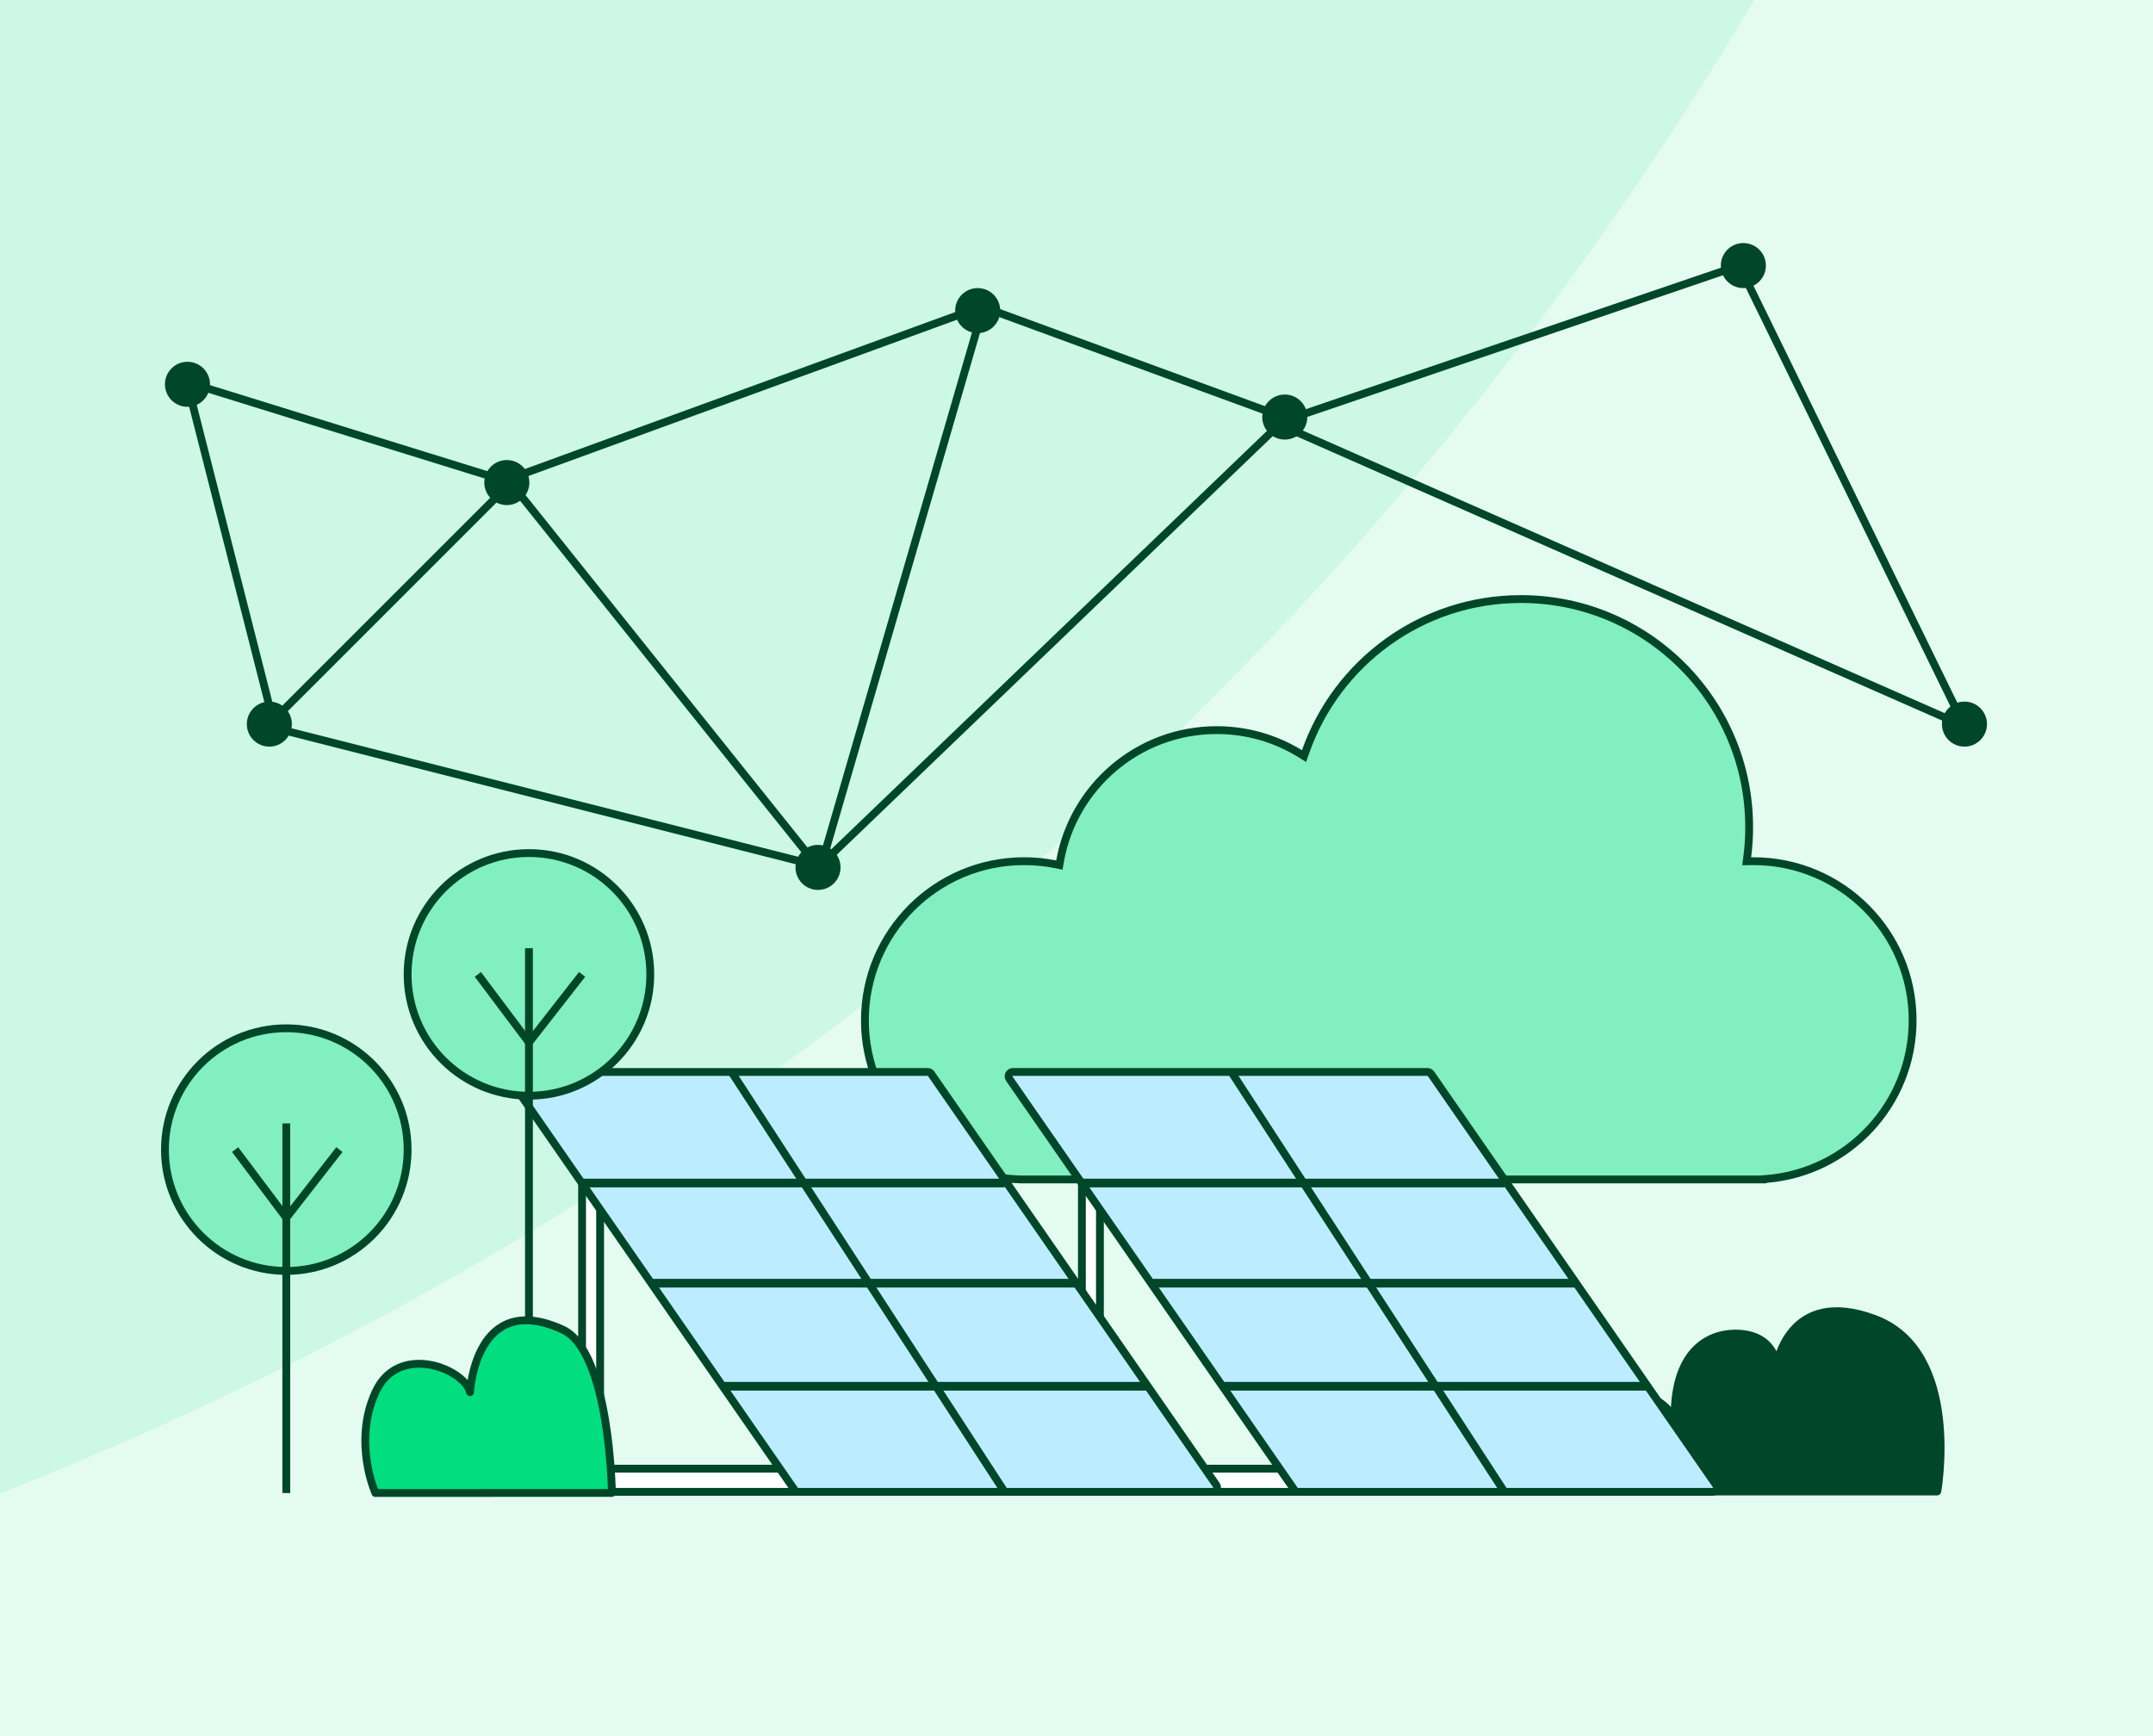
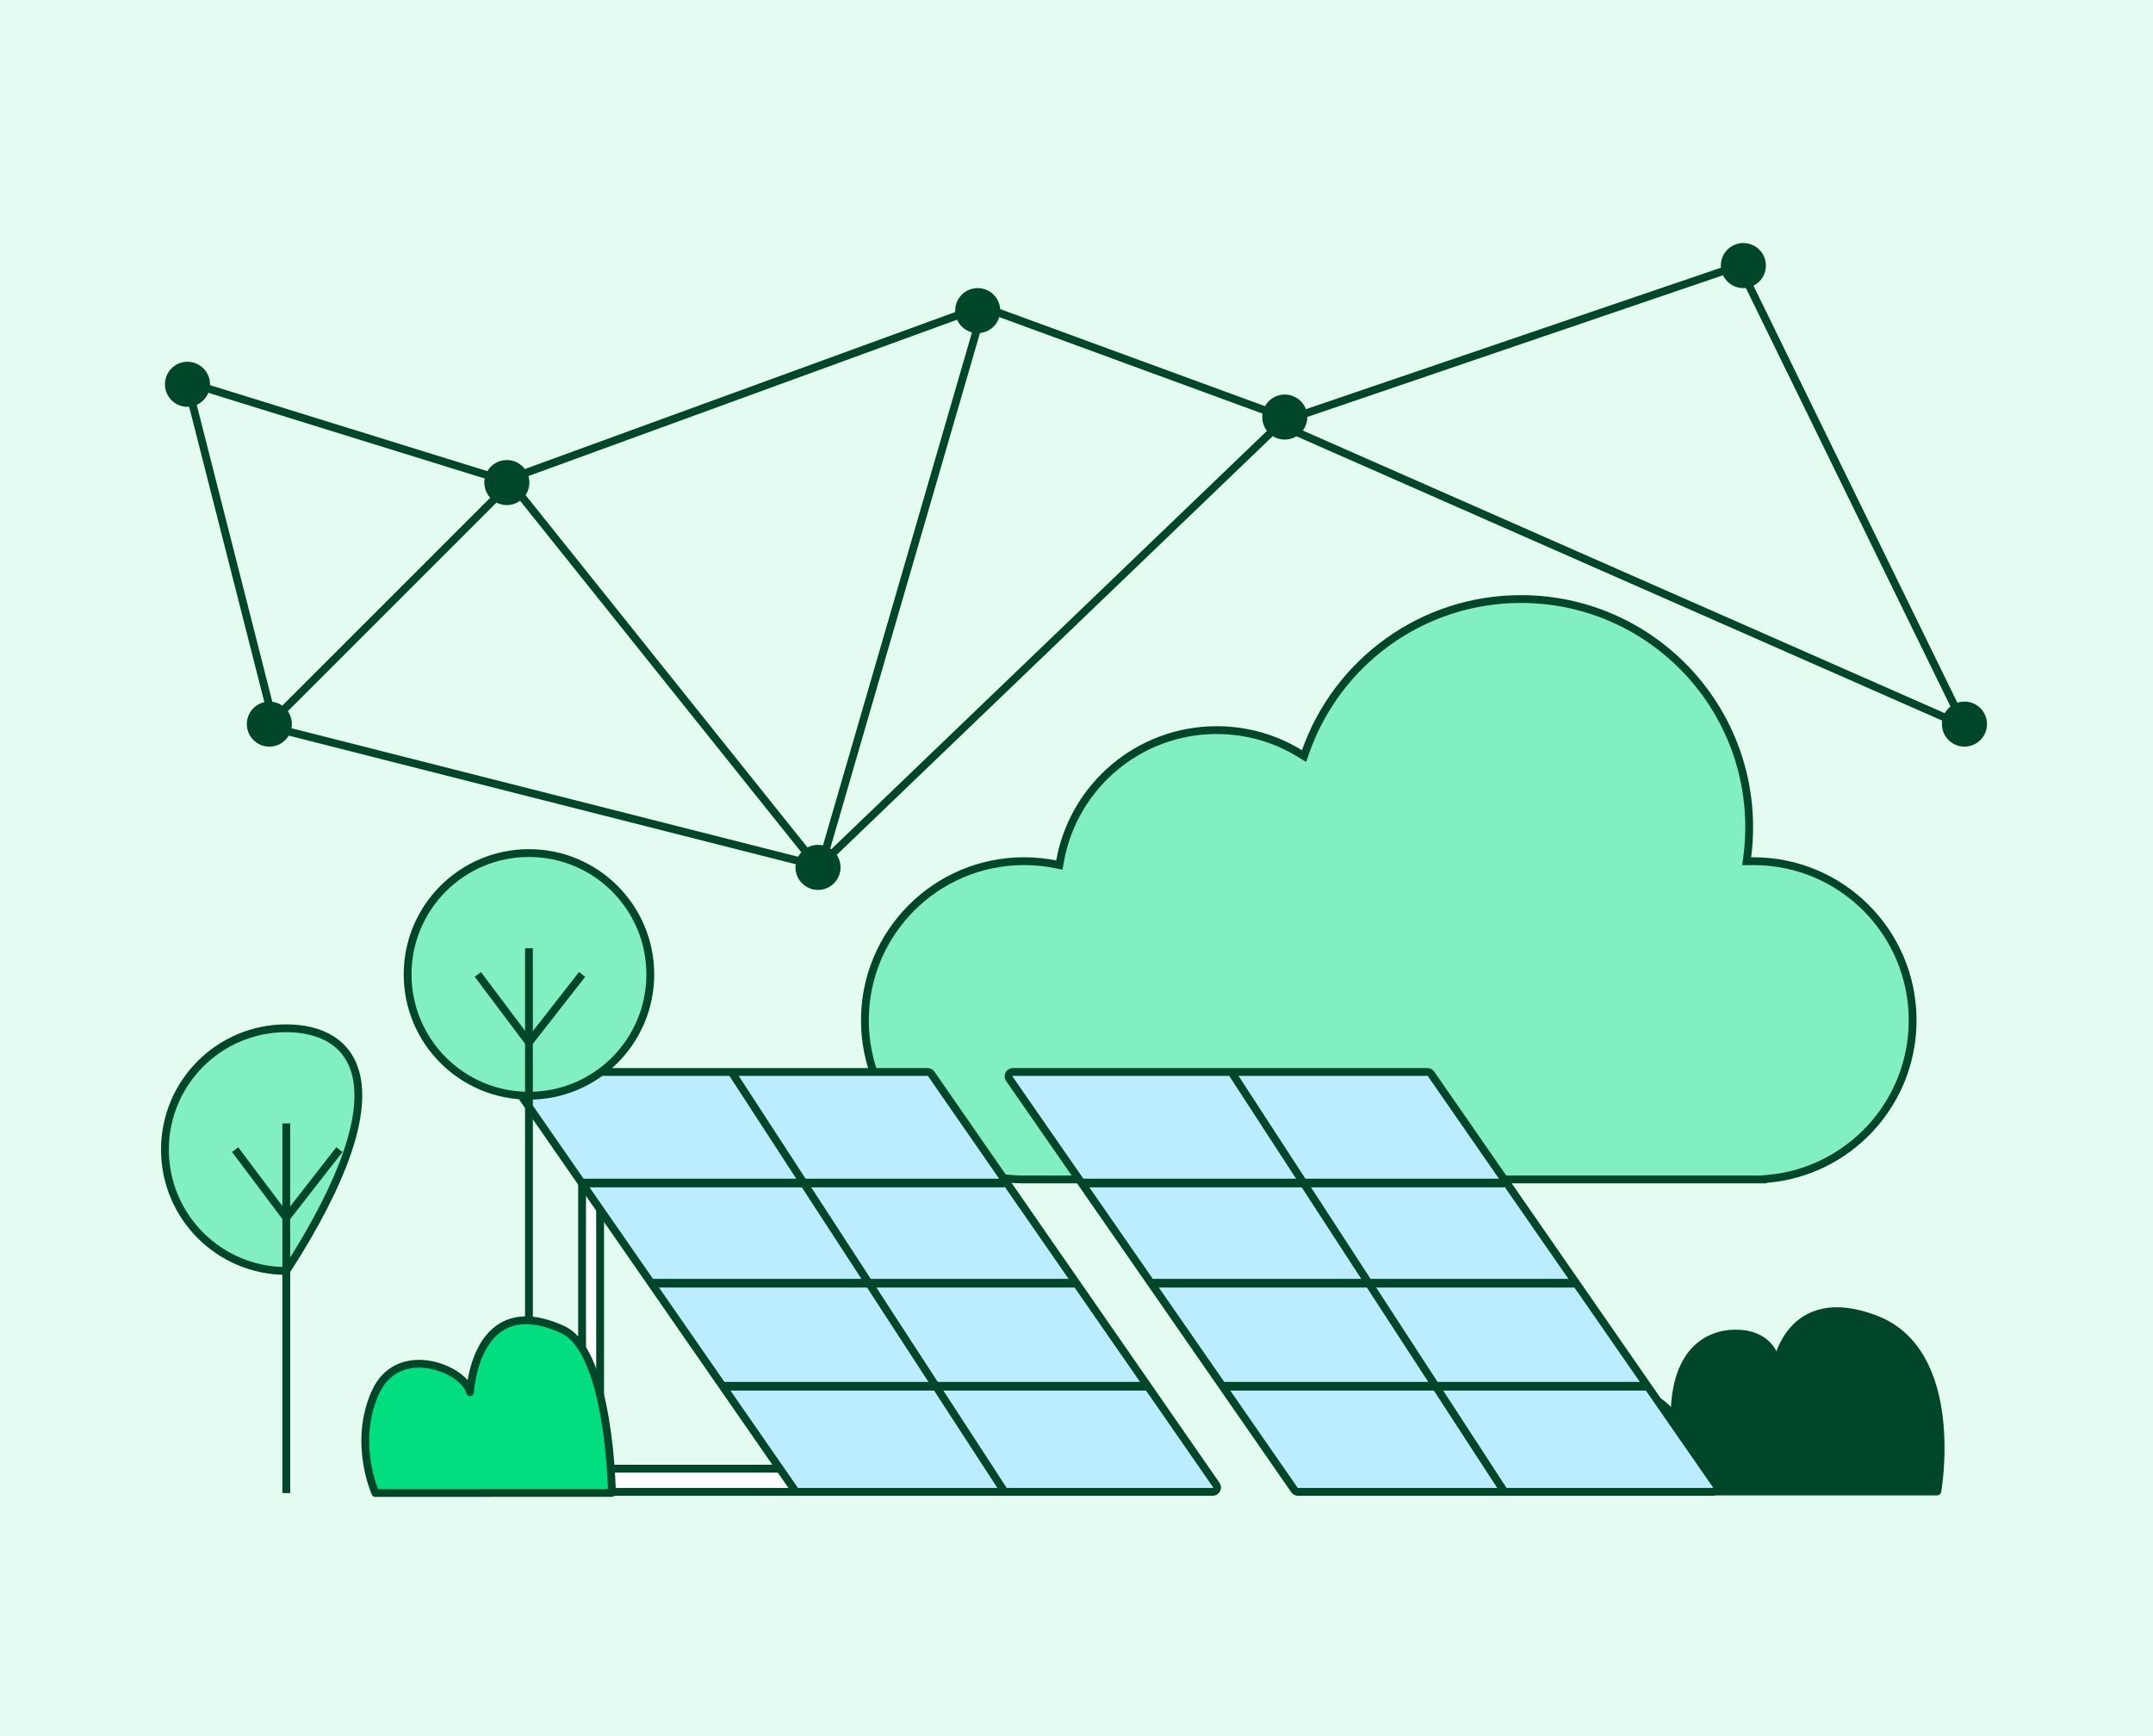
<svg xmlns="http://www.w3.org/2000/svg" width="496" height="400" viewBox="0 0 496 400" fill="none">
  <rect x="0" y="0" width="496" height="400" fill="#808080" stroke="none" />
  <g clip-path="url(#clip0_2816_4333)">
    <rect width="496" height="400" fill="#E4FBF1" />
    <g opacity="0.5" clip-path="url(#clip1_2816_4333)">
      <g opacity="0.5">
        <path d="M1357.26 399.801C1349.23 400.035 1341.16 400.153 1333.07 400.153C882.718 400.153 517.633 35.068 517.633 -415.287C517.633 -423.379 517.751 -431.443 517.985 -439.478C981.421 -439.287 1357.07 -63.635 1357.26 399.801Z" fill="#81EFC0" />
        <path d="M1357.26 400.505C1349.23 400.271 1341.16 400.153 1333.07 400.153C882.718 400.153 517.633 765.238 517.633 1215.59C517.633 1223.68 517.751 1231.75 517.985 1239.78C981.422 1239.59 1357.07 863.941 1357.26 400.505Z" fill="#81EFC0" />
-         <path d="M517.281 1239.78C517.515 1231.75 517.633 1223.68 517.633 1215.59C517.633 765.34 152.715 400.319 -297.499 400.153C152.715 399.987 517.633 34.965 517.633 -415.287C517.633 -423.379 517.515 -431.443 517.281 -439.478C53.845 -439.288 -321.808 -63.635 -321.998 399.801C-314.065 400.032 -306.103 400.15 -298.114 400.153C-306.103 400.156 -314.065 400.274 -321.998 400.505C-321.808 863.942 53.845 1239.59 517.281 1239.78Z" fill="#81EFC0" />
      </g>
      <path d="M518.628 -415.118C518.628 35.237 883.713 400.322 1334.07 400.322C883.713 400.322 518.628 765.407 518.628 1215.76C518.628 765.51 153.709 400.489 -296.505 400.323C153.709 400.157 518.628 35.135 518.628 -415.118Z" fill="#E4FBF1" />
    </g>
    <circle cx="401.628" cy="61.188" r="5.188" fill="#004628" />
    <circle cx="225.238" cy="71.564" r="5.188" fill="#004628" />
    <circle cx="116.763" cy="111.181" r="5.188" fill="#004628" />
    <circle cx="62.053" cy="166.833" r="5.188" fill="#004628" />
    <circle cx="43.188" cy="88.542" r="5.188" fill="#004628" />
    <circle cx="188.451" cy="199.848" r="5.188" fill="#004628" />
    <circle cx="295.982" cy="96.089" r="5.188" fill="#004628" />
    <circle cx="452.564" cy="166.833" r="5.188" fill="#004628" />
    <path d="M350.397 138.021C379.43 138.021 402.966 161.556 402.966 190.589C402.966 192.899 402.817 195.174 402.528 197.404L402.395 198.435L403.434 198.42C403.608 198.417 403.783 198.416 403.958 198.416C424.208 198.416 440.623 214.832 440.623 235.082C440.623 254.345 425.767 270.14 406.888 271.632L406.059 271.697V271.747H235.457L234.999 271.735C215.175 271.247 199.255 255.024 199.255 235.082C199.255 214.832 215.67 198.416 235.92 198.416C238.395 198.416 240.813 198.662 243.149 199.129L244.051 199.31L244.212 198.404C247.271 181.245 262.269 168.219 280.307 168.219C287.332 168.219 293.894 170.193 299.47 173.618L300.42 174.202L300.79 173.149C307.983 152.687 327.479 138.021 350.397 138.021Z" fill="#81EFC0" stroke="#004628" stroke-width="1.8" />
    <path d="M446.222 343.54C446.222 343.54 451.913 311.534 431.903 304C411.892 296.465 409.291 314.916 409.291 314.916C409.291 314.916 409.028 307.898 400.714 307.381C394.746 307.006 385.644 310.237 385.899 327.129C385.899 327.129 380.749 317.18 370.305 324.01C359.524 331.057 363.025 343.54 363.025 343.54H446.215H446.222Z" fill="#004628" stroke="#004628" stroke-width="2" stroke-linecap="round" stroke-linejoin="round" />
-     <path d="M249.243 343.726V271.908H249.971L253.398 277.844V338.384H299.694V343.726H249.243Z" fill="white" stroke="#004628" stroke-width="1.8" />
    <path d="M298.208 343.295L232.525 248.549C232.065 247.886 232.54 246.979 233.347 246.979H328.847C329.175 246.979 329.482 247.14 329.669 247.409L395.352 342.156C395.812 342.819 395.337 343.725 394.53 343.725H299.03C298.702 343.725 298.395 343.565 298.208 343.295Z" fill="#BCECFF" stroke="#004628" stroke-width="1.8" />
    <path d="M249.251 272.568H346.591" stroke="#004628" stroke-width="2" stroke-linejoin="round" />
    <path d="M265.562 295.649L362.902 295.649" stroke="#004628" stroke-width="2" stroke-linejoin="round" />
    <path d="M281.294 319.391H379.821" stroke="#004628" stroke-width="2" stroke-linejoin="round" />
    <path d="M283.668 246.979L346.583 343.725" stroke="#004628" stroke-width="1.8" />
    <path d="M134.097 343.726V271.908H134.825L138.251 277.844V338.384H184.547V343.726H134.097Z" fill="white" stroke="#004628" stroke-width="1.8" />
    <path d="M183.062 343.295L117.379 248.549C116.919 247.886 117.394 246.979 118.201 246.979H213.701C214.029 246.979 214.336 247.14 214.523 247.409L280.206 342.156C280.666 342.819 280.191 343.725 279.384 343.725H183.884C183.556 343.725 183.249 343.565 183.062 343.295Z" fill="#BCECFF" stroke="#004628" stroke-width="1.8" />
    <path d="M134.105 272.568H231.445" stroke="#004628" stroke-width="2" stroke-linejoin="round" />
    <path d="M150.416 295.649L247.755 295.649" stroke="#004628" stroke-width="2" stroke-linejoin="round" />
    <path d="M166.148 319.391H264.675" stroke="#004628" stroke-width="2" stroke-linejoin="round" />
    <path d="M168.522 246.979L231.437 343.725" stroke="#004628" stroke-width="1.8" />
    <path d="M121.859 252.453C137.297 252.453 149.812 239.938 149.812 224.499C149.812 209.061 137.297 196.546 121.859 196.546C106.421 196.546 93.906 209.061 93.906 224.499C93.906 239.938 106.421 252.453 121.859 252.453Z" fill="#81EFC0" stroke="#004628" stroke-width="1.8" stroke-miterlimit="10" />
    <path d="M121.858 303.63V218.468" stroke="#004628" stroke-width="1.8" stroke-miterlimit="10" />
    <path d="M110.082 224.5L121.859 240.184L134.106 224.5" stroke="#004628" stroke-width="1.8" stroke-miterlimit="10" />
-     <path d="M65.953 292.824C81.391 292.824 93.906 280.309 93.906 264.871C93.906 249.432 81.391 236.917 65.953 236.917C50.515 236.917 38 249.432 38 264.871C38 280.309 50.515 292.824 65.953 292.824Z" fill="#81EFC0" stroke="#004628" stroke-width="1.8" stroke-miterlimit="10" />
+     <path d="M65.953 292.824C93.906 249.432 81.391 236.917 65.953 236.917C50.515 236.917 38 249.432 38 264.871C38 280.309 50.515 292.824 65.953 292.824Z" fill="#81EFC0" stroke="#004628" stroke-width="1.8" stroke-miterlimit="10" />
    <path d="M65.954 343.999V258.837" stroke="#004628" stroke-width="1.8" stroke-miterlimit="10" />
    <path d="M54.165 264.871L65.953 280.567L78.189 264.871" stroke="#004628" stroke-width="1.8" stroke-miterlimit="10" />
    <path d="M86.486 344C86.486 344 81.233 332.383 86.486 320.787C91.739 309.192 107.029 315.385 108.289 320.766C108.289 320.766 109.442 297.148 129.58 306.309C140.545 311.306 140.972 343.968 140.972 343.968L86.486 343.989V344Z" fill="#00DE80" stroke="#004628" stroke-width="1.8" stroke-linejoin="round" />
    <path d="M117.234 110.709L188.922 200.319L226.181 72.036" stroke="#004628" stroke-width="1.8" />
    <path d="M43.188 88.071L117.706 111.181L61.582 167.305L187.979 199.376" stroke="#004628" stroke-width="1.8" />
    <path d="M62.996 166.362L43.188 88.543" stroke="#004628" stroke-width="1.8" />
    <path d="M116.291 110.709L226.181 70.621L296.926 96.56L400.685 61.188L452.564 167.305L298.341 99.39" stroke="#004628" stroke-width="1.8" />
    <path d="M188.451 199.847L295.511 97.032" stroke="#004628" stroke-width="1.8" />
  </g>
  <defs>
    <clipPath id="clip0_2816_4333">
      <rect width="496" height="400" fill="white" />
    </clipPath>
    <clipPath id="clip1_2816_4333">
      <rect width="1679.74" height="1734.31" fill="white" transform="translate(-322 -467)" />
    </clipPath>
  </defs>
</svg>